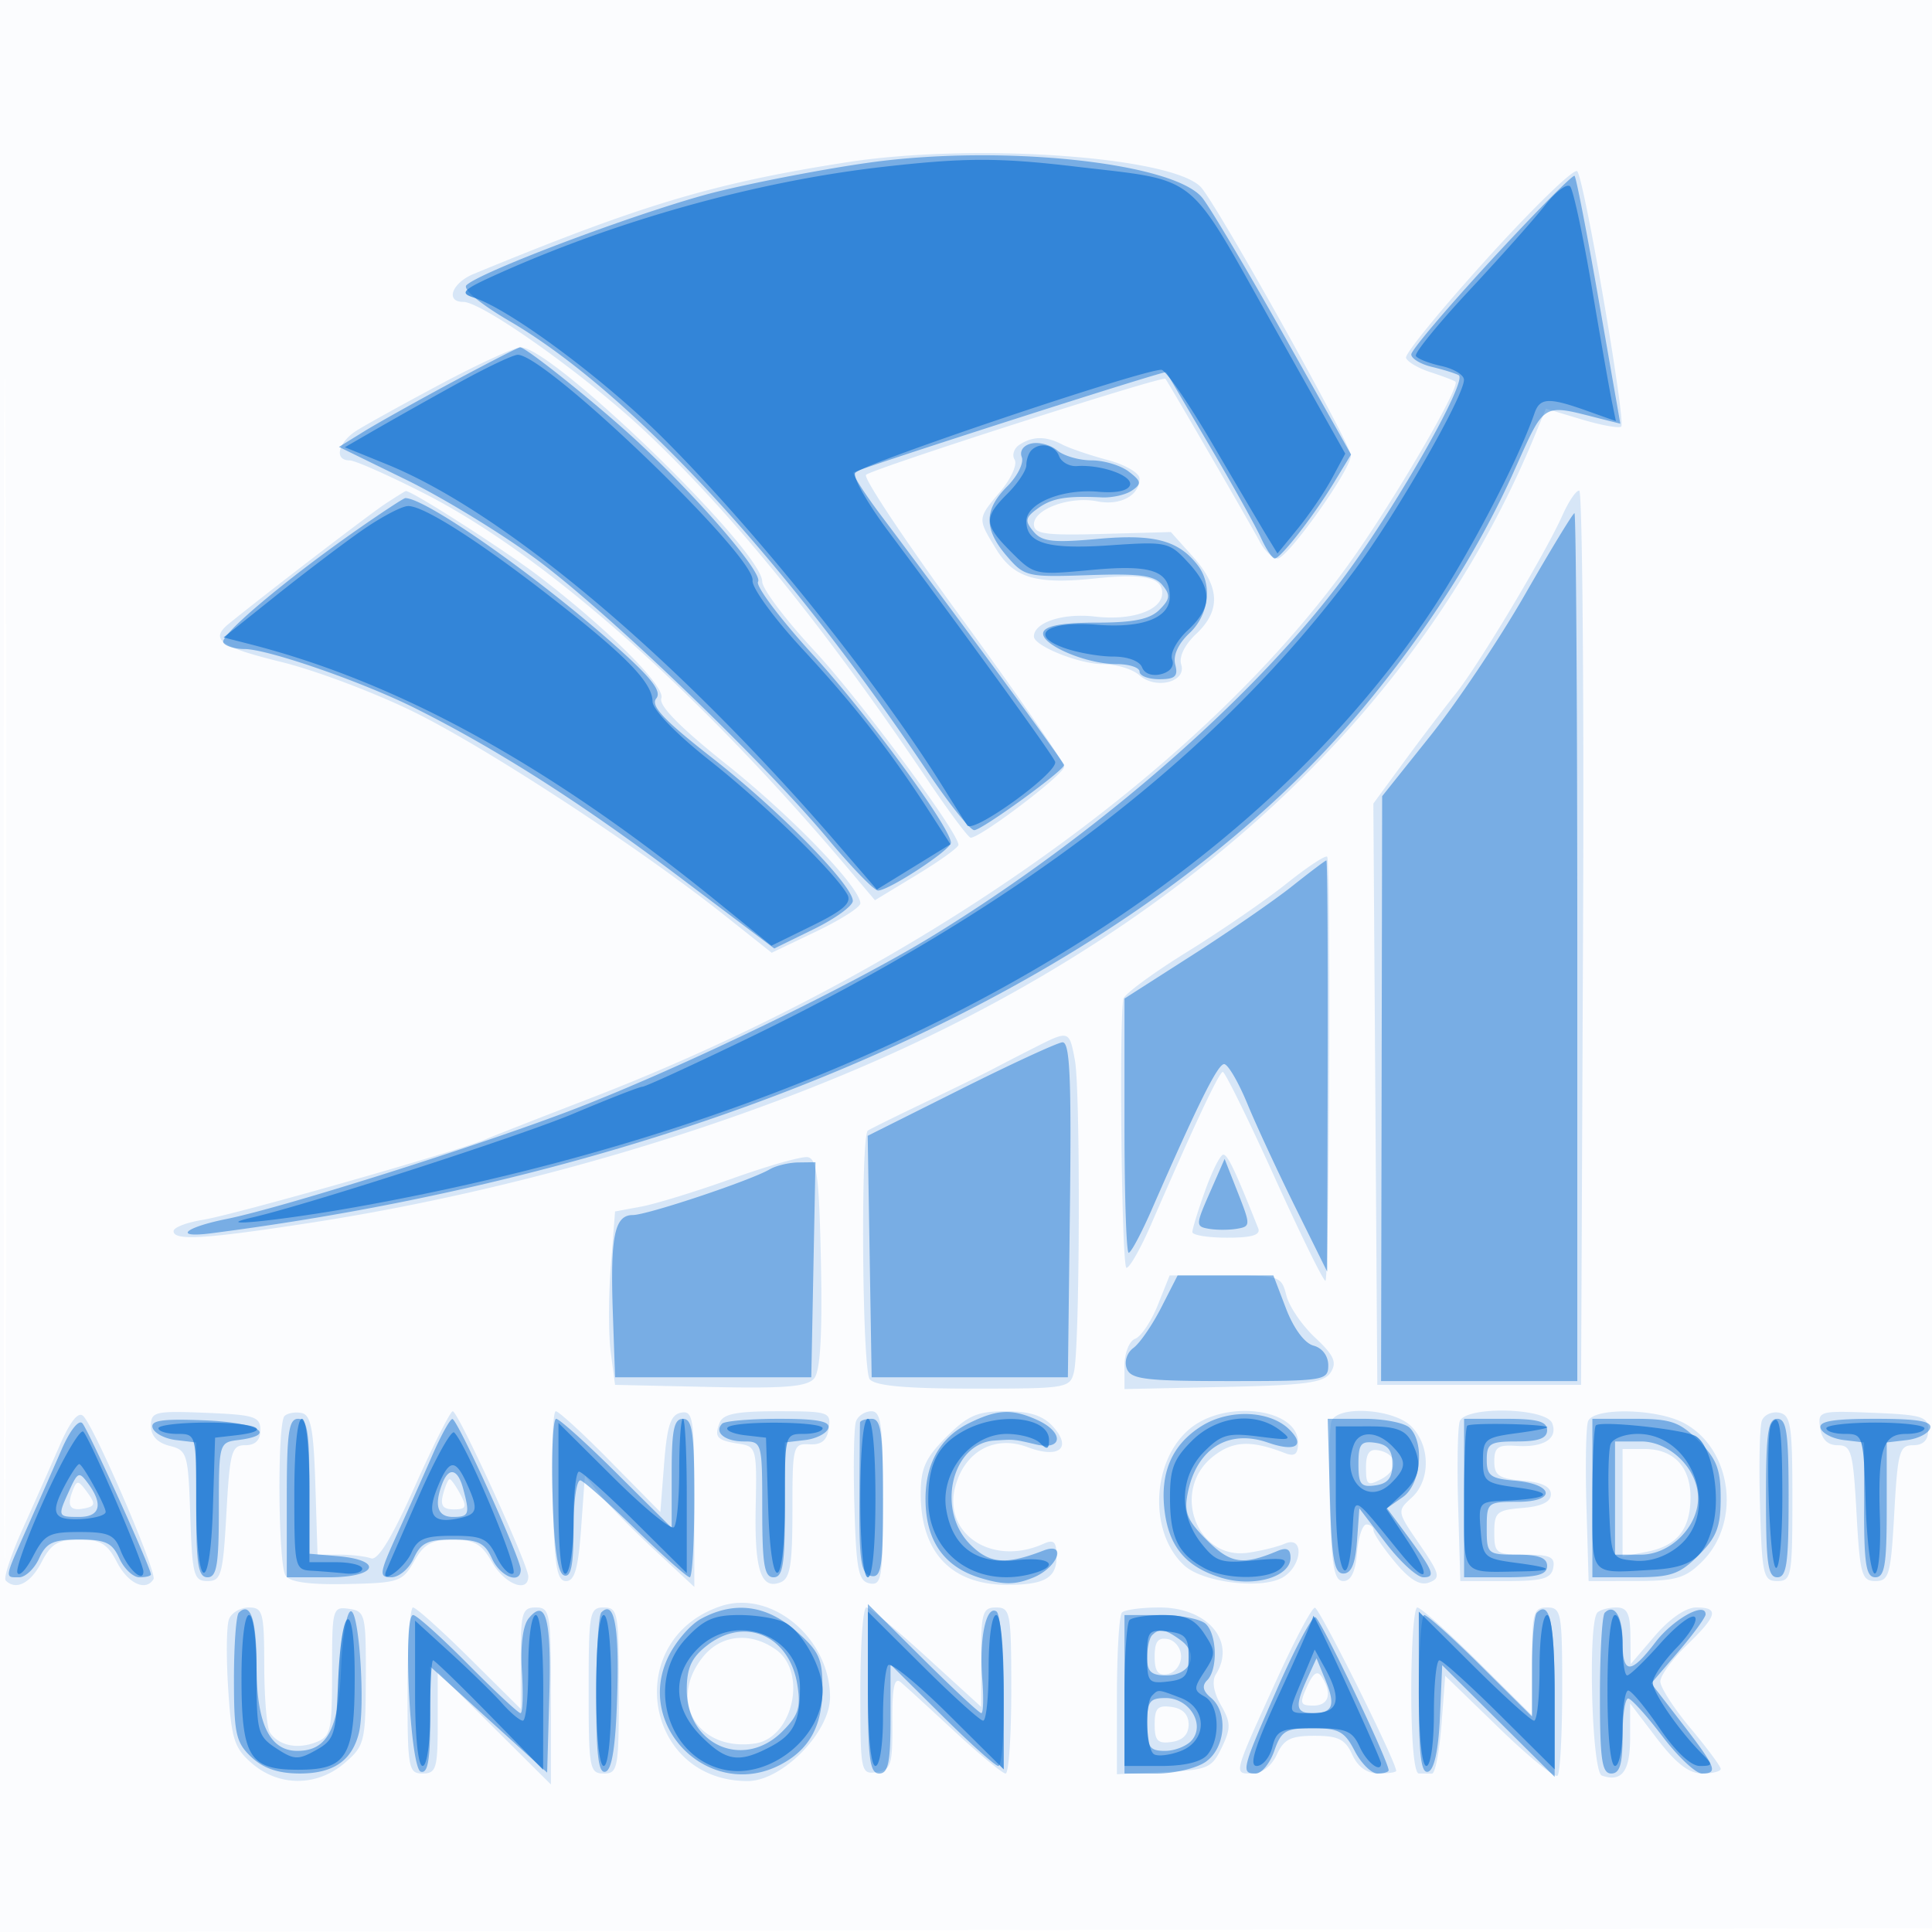
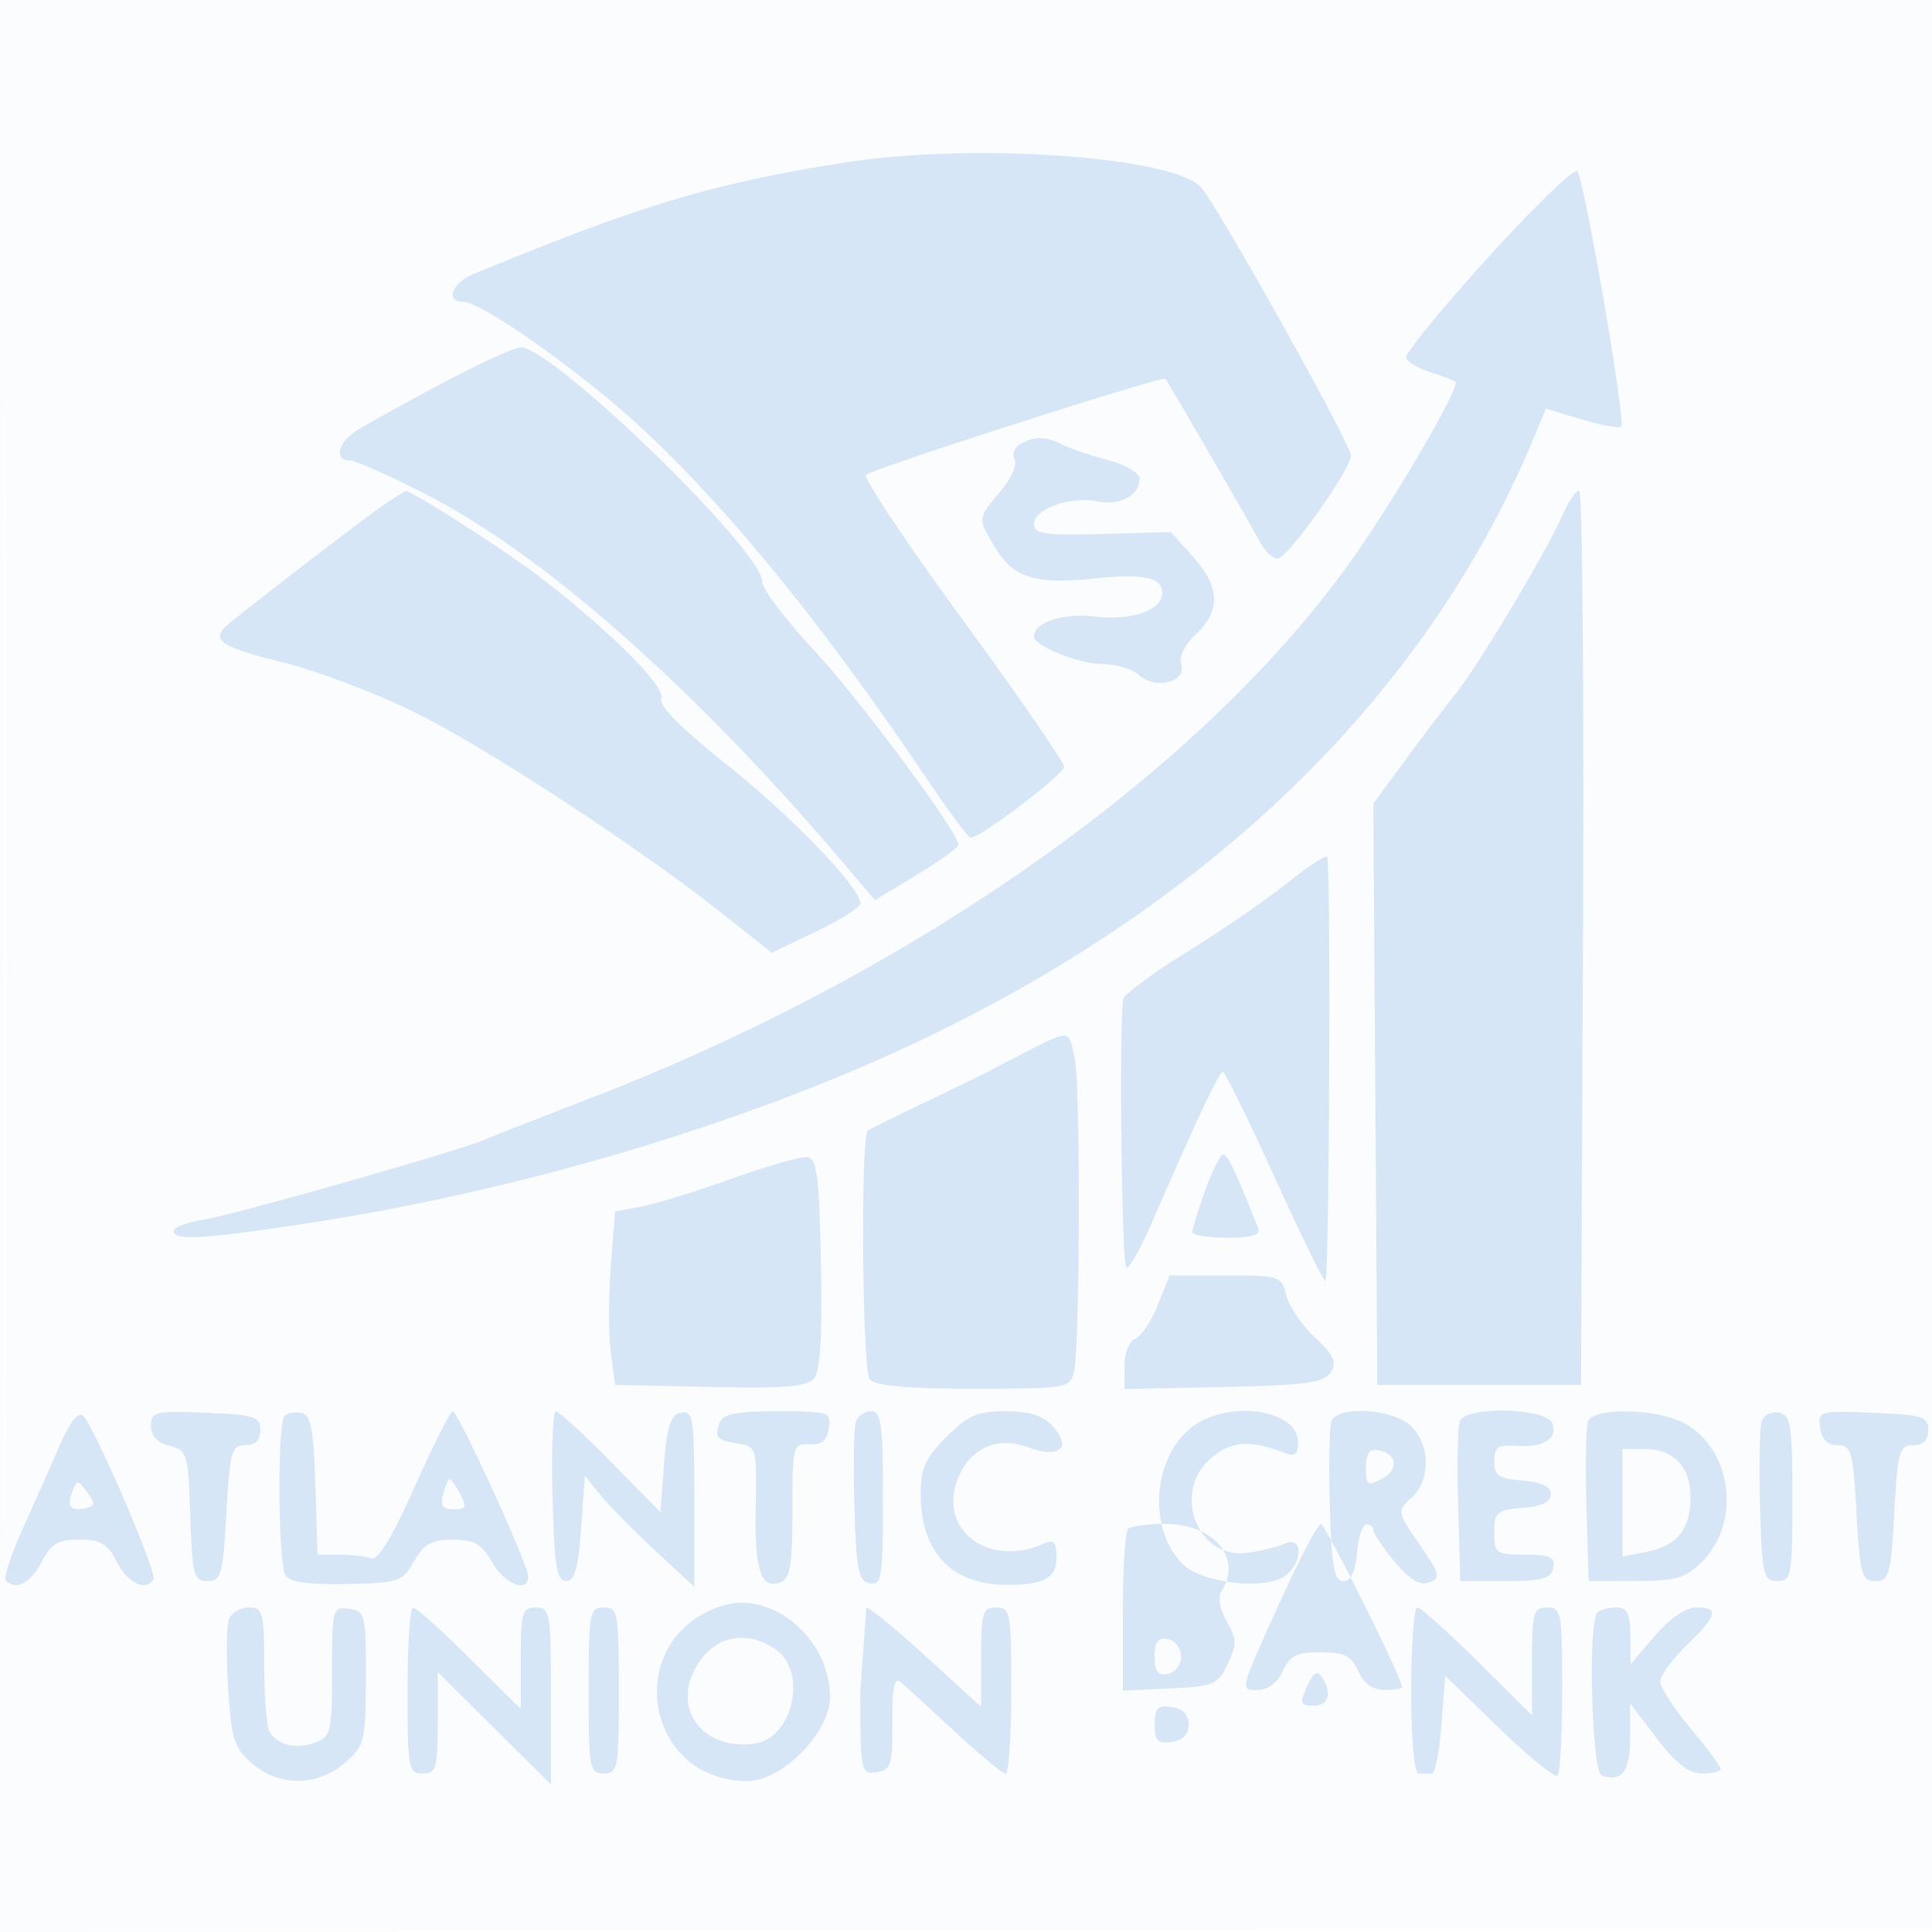
<svg xmlns="http://www.w3.org/2000/svg" width="256" height="256">
  <path fill="#1976D2" fill-opacity=".016" fill-rule="evenodd" d="M0 128.004v128.004l128.25-.254 128.25-.254.254-127.75L257.008 0H0zm.485.496c0 70.4.119 99.053.265 63.672s.146-92.98 0-128S.485 58.1.485 128.5" />
-   <path fill="#1976D2" fill-opacity=".159" fill-rule="evenodd" d="M112 21.533c-17.596 2.774-27.001 5.594-49.25 14.771C59.902 37.479 58.961 40 61.372 40c2.538 0 16.063 9.611 24.027 17.074 11.5 10.777 23.907 26.078 37.443 46.176 2.87 4.262 5.471 7.75 5.78 7.75 1.324 0 12.378-8.392 12.378-9.397 0-.61-6.073-9.411-13.496-19.56-7.422-10.148-13.16-18.755-12.75-19.126.915-.827 39.369-13.166 39.67-12.729.737 1.07 11.537 19.719 12.487 21.562.638 1.237 1.71 2.25 2.382 2.25C170.617 74 179 62.216 179 60.354c0-1.511-17.816-33.379-19.883-35.565-3.86-4.084-30.279-5.909-47.117-3.256m85.132 12.635c-6.13 6.76-11.002 12.722-10.826 13.249.175.527 1.641 1.385 3.257 1.907 1.615.523 3.096 1.085 3.291 1.251.726.616-8.397 16.21-14.158 24.2-19.982 27.716-57.679 54.253-100.533 70.771-6.415 2.473-12.684 4.931-13.932 5.462-3.698 1.575-33.166 9.958-37.363 10.629-2.127.34-3.868 1.011-3.868 1.491 0 1.31 4.183 1.054 18.226-1.114 27.88-4.303 57.323-13.082 80.274-23.935 39.59-18.721 67.828-46.42 81.817-80.256l1.52-3.676 4.746 1.428c2.611.786 4.967 1.208 5.237.939.64-.641-4.895-32.766-5.828-33.825-.393-.447-5.73 4.719-11.86 11.479M58.5 50.835c-4.95 2.638-10.013 5.438-11.25 6.221C44.79 58.614 44.223 61 46.313 61c.722 0 5.2 1.984 9.952 4.408 15.847 8.086 35.986 25.897 55.952 49.484l3.718 4.392 5.532-3.353c3.043-1.845 5.533-3.637 5.533-3.983 0-1.654-13.082-19.272-19.158-25.799-3.763-4.044-6.842-8.129-6.842-9.08 0-4.13-27.769-31.067-32-31.04-.825.005-5.55 2.168-10.5 4.806m76.622 8.069c-.758.48-1.063 1.382-.678 2.005.384.622-.458 2.507-1.872 4.188-3.08 3.66-3.073 3.569-.599 7.626 2.357 3.866 5.282 4.744 13.09 3.928 6.462-.675 8.937-.143 8.937 1.921 0 2.291-4.025 3.704-8.909 3.127-4.204-.497-8.091.77-8.091 2.636 0 1.251 6.006 3.665 9.122 3.665 1.771 0 3.948.658 4.836 1.462 2.162 1.957 6.296.914 5.561-1.403-.326-1.025.453-2.623 1.972-4.05 3.298-3.099 3.17-6.24-.418-10.243l-2.927-3.266-9.073.252c-7.58.211-9.073.002-9.073-1.274 0-2.031 4.781-3.767 8.393-3.047 3.049.607 5.607-.767 5.607-3.013 0-.736-1.912-1.848-4.25-2.471-2.338-.624-5.031-1.542-5.986-2.041-2.163-1.128-3.863-1.129-5.642-.002m-84.156 7.919c-2.097 1.388-15.53 11.685-20.595 15.787-2.622 2.124-1.321 3.077 7.007 5.133 4.608 1.138 12.595 4.169 17.75 6.736 9.735 4.849 29.704 17.935 40.749 26.704l6.377 5.063 5.873-2.807c3.23-1.544 5.873-3.224 5.873-3.734 0-2.099-9.053-11.506-17.695-18.386-6.158-4.903-9.046-7.832-8.674-8.8.586-1.527-7.018-9.113-16.131-16.091-4.586-3.512-17.102-11.527-17.732-11.355-.147.04-1.408.828-2.802 1.75m156.108 1.372C204.85 73.219 195.923 88.14 192.832 92c-1.541 1.925-4.614 5.97-6.829 8.988l-4.026 5.489.261 38.511.262 38.512h27l.258-59.25c.142-32.588-.086-59.25-.506-59.25s-1.4 1.438-2.178 3.195m-36.605 48.886c-2.733 2.186-8.682 6.274-13.219 9.082s-8.323 5.609-8.413 6.222c-.573 3.917-.194 35.605.426 35.609.419.003 1.886-2.582 3.259-5.744 5.775-13.302 9.01-20.184 9.503-20.216.289-.019 3.387 6.281 6.884 13.999s6.522 13.869 6.722 13.669c.513-.513.732-55.673.223-56.181-.229-.229-2.652 1.373-5.385 3.56M137 138.852a388 388 0 0 0-5.5 2.837c-1.1.585-5.15 2.57-9 4.412-3.85 1.841-7.225 3.509-7.5 3.706-.986.708-.759 31.696.242 32.943.708.882 4.758 1.25 13.772 1.25 12.419 0 12.784-.062 13.298-2.25.778-3.31.872-37.25.115-41.289-.745-3.972-.755-3.975-5.427-1.609m-40 17.322c-4.675 1.676-10.075 3.341-12 3.7l-3.5.653-.565 7.252c-.311 3.988-.311 9.157 0 11.486l.565 4.235 12.604.279c9.909.219 12.855-.024 13.779-1.138.807-.973 1.088-5.75.896-15.266-.23-11.413-.543-13.885-1.779-14.049-.825-.109-5.325 1.172-10 2.848m62.693 1.576c-.937 2.613-1.701 5.088-1.698 5.5s2.078.75 4.612.75c3.284 0 4.464-.359 4.11-1.25-3.059-7.689-4.037-9.75-4.628-9.75-.382 0-1.46 2.137-2.396 4.75m-6.279 15.173c-.863 2.157-2.209 4.168-2.992 4.468-.801.308-1.422 1.883-1.422 3.607v3.06l13.143-.279c10.986-.233 13.315-.553 14.193-1.947.837-1.33.414-2.263-2.085-4.598-1.725-1.611-3.436-4.123-3.802-5.582-.645-2.571-.893-2.652-8.066-2.652h-7.399zM7.892 191.572a1443 1443 0 0 1-4.927 11.106c-1.526 3.399-2.518 6.436-2.203 6.75 1.354 1.355 3.297.359 4.738-2.428 1.269-2.453 2.18-3 5-3s3.731.547 5 3c1.46 2.824 3.822 3.923 4.837 2.25.513-.846-7.759-20.072-9.298-21.611-.659-.659-1.719.665-3.147 3.933M20 188.937c0 1.318.86 2.241 2.463 2.643 2.349.59 2.475 1.016 2.75 9.269.262 7.889.463 8.651 2.287 8.651 1.815 0 2.046-.833 2.5-9.004s.685-9.003 2.5-9q2.001.005 2-1.996c0-1.789-.765-2.031-7.25-2.294-6.71-.272-7.25-.143-7.25 1.731m17.701-1.305c-.974.974-.854 19.579.136 21.139.548.863 3.151 1.223 8.106 1.121 6.919-.142 7.383-.299 8.928-3.015 1.306-2.297 2.323-2.864 5.129-2.864 2.841 0 3.821.563 5.203 2.993 1.652 2.903 4.797 4.136 4.797 1.881C70 207.337 60.701 187 59.992 187c-.318 0-2.584 4.495-5.035 9.989-3.008 6.741-4.89 9.83-5.789 9.5-.732-.269-2.628-.489-4.212-.489h-2.881l-.287-9.239c-.231-7.394-.597-9.297-1.837-9.534-.852-.163-1.864.019-2.25.405m35.516 10.618c.232 9.208.555 11.25 1.783 11.25 1.143 0 1.619-1.665 2-6.987l.5-6.987 2 2.501c1.1 1.376 4.362 4.694 7.25 7.374l5.25 4.873v-11.71c0-10.613-.164-11.679-1.75-11.378-1.385.263-1.854 1.673-2.25 6.754l-.5 6.422-6.574-6.681c-3.615-3.675-6.893-6.681-7.282-6.681s-.582 5.063-.427 11.25m22.128-9.707c-.732 1.909-.346 2.317 2.618 2.769 2.245.343 2.335.683 2.172 8.273-.181 8.426.679 11.084 3.264 10.092 1.302-.5 1.601-2.276 1.601-9.515 0-8.6.076-8.897 2.25-8.782 1.618.086 2.34-.512 2.57-2.13.305-2.152.01-2.25-6.782-2.25-5.477 0-7.236.353-7.693 1.543m18.085-.222c-.279.727-.377 5.784-.218 11.239.247 8.514.535 9.964 2.038 10.252 1.585.303 1.75-.756 1.75-11.239 0-9.726-.244-11.573-1.531-11.573-.843 0-1.76.595-2.039 1.321m11.97 2.079c-2.774 2.774-3.4 4.164-3.4 7.55 0 7.767 4.075 12.05 11.465 12.05 4.936 0 6.535-.909 6.535-3.714 0-2.013-.341-2.347-1.75-1.716-6.815 3.055-13.456-1.372-11.627-7.75 1.319-4.6 5.25-6.684 9.547-5.062 4.16 1.57 5.936.121 3.351-2.734-1.315-1.454-3.084-2.024-6.276-2.024-3.722 0-4.998.553-7.845 3.4m32.335-1.145c-5.168 4.196-5.582 13.859-.78 18.204 2.439 2.207 10.022 3.159 12.899 1.619 2.682-1.435 3.053-5.686.396-4.533-.963.418-3.168.96-4.902 1.205-6.857.97-10.225-8.342-4.614-12.756 2.655-2.088 5.008-2.201 9.516-.457 1.321.511 1.75.17 1.75-1.395 0-4.491-9.508-5.749-14.265-1.887m18.695-.934c-.279.727-.377 5.789-.218 11.25.233 8.031.575 9.929 1.788 9.929 1.011 0 1.601-1.221 1.81-3.75.171-2.062.734-3.75 1.25-3.75.517 0 .94.354.94.788 0 .433 1.272 2.311 2.827 4.173 1.994 2.389 3.335 3.191 4.555 2.723 1.542-.592 1.403-1.136-1.291-5.051-2.986-4.341-2.997-4.408-1.055-6.166 2.533-2.292 2.515-6.916-.036-9.467-2.34-2.34-9.75-2.816-10.57-.679m17 0c-.279.727-.377 5.789-.218 11.25l.288 9.929h5.986c4.906 0 6.047-.316 6.324-1.75.276-1.435-.396-1.75-3.737-1.75-3.84 0-4.073-.168-4.073-2.94 0-2.675.337-2.967 3.75-3.25 2.529-.209 3.75-.799 3.75-1.81s-1.221-1.601-3.75-1.81c-3.129-.259-3.75-.683-3.75-2.558 0-1.853.503-2.212 2.867-2.048 3.664.254 5.593-.943 4.81-2.983-.797-2.077-11.464-2.32-12.247-.28m17 0c-.279.727-.377 5.789-.218 11.25l.288 9.929 6.237-.009c5.368-.008 6.596-.37 8.824-2.598 5.248-5.247 3.899-15.052-2.528-18.376-3.673-1.9-11.9-2.027-12.603-.196m23.029-.074c-.295.768-.406 5.863-.247 11.324.266 9.166.442 9.929 2.288 9.929 1.879 0 2-.667 2-10.986 0-9.676-.209-11.027-1.753-11.324-.964-.186-1.994.29-2.288 1.057m7.716.958c.215 1.52 1 2.295 2.325 2.295 1.815 0 2.046.833 2.5 9s.685 9 2.5 9 2.046-.833 2.5-9 .685-9 2.5-9q2 0 2-2c0-1.791-.765-2.031-7.325-2.295-7.139-.288-7.318-.237-7 2M181 194.462c0 2.324.225 2.488 2.061 1.505 2.328-1.246 2.114-3.304-.394-3.79-1.213-.236-1.667.387-1.667 2.285m34 4.663v7.125l3.25-.638c3.996-.786 5.75-2.991 5.75-7.232 0-4.022-2.244-6.38-6.071-6.38H215zM9.595 197.614c-.776 2.02-.257 2.676 1.76 2.224 1.271-.284 1.302-.621.196-2.117-1.211-1.64-1.365-1.649-1.956-.107M58.71 198c-.39 1.493-.03 2 1.419 2 1.631 0 1.771-.319.871-2-.589-1.1-1.227-2-1.419-2s-.583.9-.871 2m36.79 14.83C82.384 217.224 85.275 236 99.068 236c4.579 0 10.938-6.484 10.917-11.132-.034-7.833-7.792-14.28-14.485-12.038m-65.159 1.725c-.329.855-.377 4.987-.107 9.182.432 6.732.805 7.9 3.183 9.946 3.585 3.083 8.615 3.054 12.248-.072 2.642-2.272 2.778-2.818 2.806-11.25.028-8.438-.078-8.876-2.221-9.181-2.184-.31-2.25-.066-2.25 8.283 0 8.006-.156 8.659-2.25 9.438-2.436.905-4.817.377-5.985-1.328-.404-.59-.741-4.561-.75-8.823-.014-7.118-.181-7.75-2.046-7.75-1.118 0-2.3.7-2.628 1.555M54 224c0 10.333.121 11 2 11 1.802 0 2-.667 2-6.725v-6.725l7.5 7.45 7.5 7.45v-11.725C73 213.667 72.886 213 71 213c-1.802 0-2 .667-2 6.723v6.723l-6.775-6.723c-3.726-3.698-7.101-6.723-7.5-6.723S54 217.95 54 224m24 0c0 10.333.121 11 2 11s2-.667 2-11-.121-11-2-11-2 .667-2 11m36 .07c0 10.743.063 11.06 2.14 10.75 1.931-.289 2.136-.934 2.101-6.609-.029-4.639.262-6.033 1.11-5.314.632.536 3.849 3.479 7.149 6.539s6.338 5.563 6.75 5.564c.412 0 .75-4.95.75-11 0-10.333-.121-11-2-11-1.797 0-2 .667-2 6.581v6.581l-7.211-6.581c-3.965-3.62-7.565-6.581-8-6.581s-.789 4.981-.789 11.07m34.667-10.403c-.367.366-.667 5.338-.667 11.047v10.381l6.241-.297c5.802-.277 6.34-.505 7.652-3.251 1.23-2.574 1.214-3.296-.125-5.629-.958-1.669-1.209-3.191-.667-4.047 2.748-4.338-1.051-8.871-7.434-8.871-2.384 0-4.634.3-5 .667m20.632 8.614c-5.966 13.093-5.867 12.719-3.385 12.719 1.3 0 2.572-.973 3.268-2.5.929-2.038 1.852-2.5 5-2.5s4.071.462 5 2.5c.742 1.63 1.953 2.5 3.479 2.5 1.286 0 2.339-.159 2.339-.353 0-1.21-10.182-21.641-10.772-21.616-.401.017-2.618 4.18-4.929 9.25M187 224c0 6.667.394 11 1 11 .55 0 1.338.007 1.75.015s.975-2.904 1.25-6.472l.5-6.488 7.135 6.921c3.924 3.807 7.411 6.645 7.75 6.306.338-.338.615-5.49.615-11.449 0-10.166-.123-10.833-2-10.833-1.813 0-2 .667-2 7.144v7.144l-7.201-7.144c-3.96-3.929-7.56-7.144-8-7.144-.439 0-.799 4.95-.799 11m24.667-10.333c-1.291 1.29-.755 21.136.583 21.602 2.649.924 3.75-.549 3.75-5.02v-4.537l3.546 4.644c2.52 3.301 4.256 4.644 6 4.644 1.35 0 2.454-.275 2.454-.611s-1.8-2.761-4-5.389-4-5.414-4-6.193 1.575-2.941 3.5-4.807c4.082-3.956 4.343-5 1.25-5-1.362 0-3.517 1.479-5.462 3.75l-3.213 3.75-.037-3.75c-.03-2.956-.426-3.75-1.871-3.75-1.009 0-2.134.3-2.5.667m-118.594 5.968c-4.593 5.839-.581 12.438 6.927 11.393 5.079-.706 7.035-9.489 2.777-12.471-3.409-2.389-7.319-1.954-9.704 1.078M153 219.5c0 1.982.439 2.562 1.75 2.31.963-.186 1.75-1.225 1.75-2.31s-.787-2.124-1.75-2.31c-1.311-.252-1.75.328-1.75 2.31m20.195 3.972c-1.021 2.24-.927 2.528.826 2.528 2.058 0 2.533-1.579 1.137-3.778-.588-.928-1.127-.585-1.963 1.25M153 228.5c0 2.165.404 2.582 2.25 2.32 1.477-.21 2.25-1.007 2.25-2.32s-.773-2.11-2.25-2.32c-1.846-.262-2.25.155-2.25 2.32" />
-   <path fill="#1976D2" fill-opacity=".498" fill-rule="evenodd" d="M115.021 21.568c-5.764.815-14.764 2.539-20 3.832-9.142 2.256-31.376 10.555-33.219 12.398-.517.517 1.866 2.499 5.711 4.747 15.863 9.277 36.337 31.353 55.411 59.747 2.848 4.239 5.625 7.708 6.17 7.708 1.001 0 11.906-7.906 11.906-8.631 0-.352-14.177-19.679-24.312-33.144-2.184-2.902-3.794-5.433-3.579-5.625.512-.458 41.308-13.546 41.433-13.294.053.107 2.615 4.469 5.692 9.694s6.156 10.737 6.841 12.25 1.511 2.75 1.836 2.75c.78 0 5.133-5.585 7.901-10.138l2.212-3.637-8.933-15.863c-4.913-8.724-9.756-16.884-10.762-18.133-3.813-4.736-26.726-7.146-44.308-4.661m82.603 12.867C191.781 40.77 187 46.405 187 46.958s1.238 1.3 2.75 1.661c1.512.362 3.104.857 3.537 1.101 1.208.681-7.891 16.763-14.907 26.346-11.687 15.966-32.966 34.573-54.88 47.991-10.772 6.595-32.963 17.325-47.257 22.849-12.274 4.744-38.752 13.115-46.243 14.62-5.61 1.128-7.116 2.55-2 1.89 67.027-8.644 122.936-34.1 152.463-69.416 8.473-10.135 15.333-20.862 20.077-31.395 4.298-9.543 3.592-9.116 11.693-7.083l2.467.62-2.835-16.223c-1.559-8.922-3.01-16.398-3.225-16.613s-5.172 4.793-11.016 11.129M60 50.593c-4.675 2.508-9.982 5.474-11.794 6.592l-3.293 2.032 8.906 4.354c4.899 2.395 12.681 7.148 17.294 10.562 9.409 6.964 30.055 26.78 38.639 37.085 3.107 3.73 6.074 6.782 6.594 6.782 1.436 0 9.65-5.384 9.652-6.326.004-1.956-10.934-16.871-18.239-24.871-4.369-4.783-7.659-9.156-7.312-9.717.687-1.111-7.577-10.748-15.783-18.405-5.126-4.783-14.971-12.696-15.755-12.664-.225.009-4.234 2.068-8.909 4.576m76.677 8.171c-1.076.242-1.603.986-1.286 1.813.296.772-.571 2.512-1.926 3.867-3.106 3.106-3.12 5.684-.049 9.25 2.337 2.715 2.688 2.797 10.843 2.515 6.738-.233 8.693.028 9.748 1.3 1.109 1.335 1.047 1.865-.38 3.291-1.259 1.258-3.426 1.7-8.331 1.7-4.453 0-6.767.415-7.05 1.264-.524 1.569 5.599 4.236 9.722 4.236 1.668 0 3.032.45 3.032 1s1.177 1 2.617 1c2.093 0 2.515-.386 2.111-1.931-.318-1.216.379-2.76 1.884-4.174 2.585-2.428 3.076-6.416 1.106-8.982-2.55-3.321-5.796-4.182-13.236-3.508-5.975.542-7.419.375-8.548-.985-1.165-1.403-1.087-1.835.545-3.028 1.895-1.386 3.763-1.711 8.521-1.485 1.375.065 3.175-.345 4-.913 1.301-.895 1.242-1.229-.441-2.513-1.068-.815-3.282-1.481-4.921-1.481s-3.691-.596-4.559-1.324-2.4-1.138-3.402-.912M47.416 70.125c-9.58 6.68-18.391 14.106-17.824 15.023.289.469 1.546.852 2.792.852 3.095 0 15.595 4.334 22.608 7.838 10.802 5.398 21.955 12.51 34.786 22.181l12.818 9.662 5.202-2.547c2.861-1.401 5.202-3.093 5.202-3.76 0-2.085-9.802-12.053-18.632-18.949-6.386-4.986-8.205-6.917-7.414-7.87.786-.946-.641-2.759-5.703-7.243C70.97 76.204 56.416 66 53.706 66c-.206 0-3.037 1.856-6.29 4.125m154.668 8.625c-3.39 5.912-9.039 14.35-12.553 18.75l-6.388 8-.072 38.75L183 183h26v-57.5c0-31.625-.169-57.5-.375-57.5-.207 0-3.15 4.838-6.541 10.75m-30.895 38.697c-2.371 1.885-8.334 6.001-13.25 9.147L149 132.313v16.844c0 9.264.25 16.843.555 16.843s1.686-2.588 3.068-5.75c6.087-13.931 8.734-19.25 9.58-19.25.5 0 1.884 2.363 3.077 5.25 1.192 2.887 4.06 9.075 6.373 13.75l4.204 8.5.071-27.25c.04-14.988-.041-27.246-.178-27.24-.137.005-2.19 1.552-4.561 3.437m-43.952 26.915-12.263 6.138.263 16 .263 16h26l.269-22.25c.212-17.499-.002-22.226-1-22.138-.698.062-6.787 2.874-13.532 6.25M102 154.938C99.457 156.426 85.757 161 83.845 161c-2.423 0-2.994 2.81-2.64 13l.295 8.5h26l.277-14.25.278-14.25-2.278.03c-1.252.017-2.952.426-3.777.908m58.305 3.094c-1.883 4.29-1.888 4.481-.133 4.788 1.006.175 2.679.175 3.718 0 1.832-.31 1.837-.458.133-4.788l-1.757-4.468zm-6.431 15.215c-1.191 2.335-2.849 4.745-3.683 5.355-.87.636-1.247 1.81-.885 2.753.541 1.41 2.492 1.645 13.663 1.645 12.559 0 13.031-.076 13.031-2.094 0-1.237-.8-2.303-1.958-2.605-1.17-.306-2.632-2.279-3.635-4.907L168.728 169h-12.687zm-25.486 15.334c-3.906 1.927-5.877 5.533-5.747 10.512.138 5.252 2.575 8.592 7.303 10.008 3.102.93 4.609.913 7.004-.08 3.23-1.337 4.494-4.793 1.302-3.558-4.978 1.926-7.131 1.747-9.684-.806-4.531-4.531-2.483-13.392 3.184-13.775 2.627-.178 2.551-.185 5.5.509 3.608.849 3.762-1.609.203-3.23-3.35-1.527-5.302-1.436-9.065.42m30.837.372c-3.95 2.47-5.567 6.229-4.895 11.375.618 4.723 2.905 7.364 7.583 8.758 4.264 1.269 9.087-.147 9.087-2.668 0-1.168-.498-1.423-1.75-.896-4.589 1.928-6.205 1.677-9.334-1.452-2.632-2.632-3.048-3.662-2.527-6.265 1.171-5.856 5.368-8.483 10.625-6.65 3.62 1.262 5.003.433 2.857-1.712-2.563-2.563-7.968-2.791-11.646-.49M8.156 192.085a1350 1350 0 0 1-4.536 10.289C.539 209.283.586 209 2.521 209c.837 0 2.034-1.125 2.661-2.5.95-2.086 1.831-2.5 5.318-2.5s4.368.414 5.318 2.5c.627 1.375 1.824 2.5 2.661 2.5.836 0 1.521-.168 1.521-.374 0-.866-8.313-19.205-9.085-20.041-.483-.523-1.664.975-2.759 3.5m12.073-2.881c.234.713 1.628 1.438 3.098 1.612l2.673.317v8.933c0 7.275.279 8.934 1.5 8.934s1.5-1.659 1.5-8.934c0-8.808.035-8.938 2.531-9.25 5.444-.68 2.681-2.328-4.38-2.612-5.667-.228-7.251.001-6.922 1M38 198.5V209h5.583c6.427 0 7.313-2.284 1.09-2.81L41 205.879v-8.939c0-7.28-.279-8.94-1.5-8.94-1.238 0-1.5 1.833-1.5 10.5m19.323-5.75a964 964 0 0 1-4.686 10.5c-2.399 5.282-2.463 5.75-.785 5.75 1.005 0 2.34-1.125 2.966-2.5.942-2.067 1.84-2.5 5.182-2.5s4.24.433 5.182 2.5c1.117 2.451 3.818 3.495 3.818 1.475 0-1.447-8.382-19.923-9.052-19.951-.303-.013-1.485 2.113-2.625 4.726m15.892 5.419c.197 7.034.67 10.296 1.535 10.583.916.304 1.25-1.364 1.25-6.252 0-3.713.415-6.519.936-6.333.515.183 3.844 3.146 7.397 6.583 3.552 3.438 6.731 6.25 7.063 6.25s.604-4.725.604-10.5c0-8.667-.262-10.5-1.5-10.5-1.195 0-1.5 1.469-1.5 7.225v7.225l-7.274-7.225c-4-3.974-7.616-7.225-8.034-7.225s-.634 4.576-.477 10.169m22.479-9.53c-1.134 1.134.356 2.361 2.865 2.361 2.407 0 2.441.125 2.441 9 0 7.333.278 9 1.5 9s1.5-1.659 1.5-8.934v-8.933l2.673-.317c1.47-.174 2.857-.878 3.083-1.566.302-.919-1.42-1.25-6.506-1.25-3.804 0-7.204.288-7.556.639m18.264-.139c-.023.275-.062 4.887-.086 10.25-.038 8.124.219 9.804 1.541 10.073 1.37.279 1.587-1.125 1.587-10.25 0-8.732-.261-10.573-1.5-10.573-.825 0-1.519.225-1.542.5m62.257 9.75c.231 8.318.568 10.25 1.785 10.25 1.054 0 1.592-1.284 1.811-4.314l.31-4.315 3.485 4.565c1.917 2.51 4.167 4.564 4.999 4.564 1.685 0 1.364-.792-2.363-5.828l-2.463-3.329 2.11-1.478c2.371-1.66 2.917-7.159.911-9.165-.66-.66-3.376-1.2-6.035-1.2h-4.835zm17.785.25V209h5.5c4.222 0 5.5-.348 5.5-1.5 0-1.083-1.111-1.5-4-1.5-3.905 0-4-.083-4-3.5 0-3.429.083-3.5 4.083-3.5 5.211 0 4.865-2.365-.41-2.81-3.142-.266-3.673-.663-3.673-2.75 0-2.18.426-2.44 4-2.44 2.889 0 4-.417 4-1.5 0-1.152-1.278-1.5-5.5-1.5H194zm17 0V209h5.577c4.831 0 5.968-.391 8.5-2.923 2.393-2.393 2.923-3.767 2.923-7.577s-.53-5.184-2.923-7.577c-2.532-2.532-3.669-2.923-8.5-2.923H211zm23 0c0 8.667.262 10.5 1.5 10.5s1.5-1.833 1.5-10.5-.262-10.5-1.5-10.5-1.5 1.833-1.5 10.5m7.244-9.25c.226.688 1.613 1.392 3.083 1.566l2.673.317v8.933c0 7.275.279 8.934 1.5 8.934s1.5-1.659 1.5-8.934v-8.933l2.673-.317c1.47-.174 2.857-.878 3.083-1.566.305-.927-1.57-1.25-7.256-1.25s-7.561.323-7.256 1.25M180 194c0 2.683.327 3.093 2.25 2.82 1.648-.235 2.25-.989 2.25-2.82s-.602-2.585-2.25-2.82c-1.923-.273-2.25.137-2.25 2.82m34 4.5v7.5h3.427c3.876 0 7.573-3.662 7.573-7.5s-3.697-7.5-7.573-7.5H214zM9.2 197.46c-1.596 3.503-1.582 3.54 1.3 3.54 2.757 0 3.207-1.651 1.2-4.396-1.21-1.654-1.383-1.595-2.5.856m49.407-.878C57.497 199.474 57.978 201 60 201c2.162 0 2.285-.335 1.37-3.75-.704-2.626-1.901-2.915-2.763-.668m-26.968 17.112c-.351.352-.639 4.311-.639 8.798 0 7.236.262 8.405 2.314 10.334 1.602 1.505 3.581 2.174 6.429 2.174 4.41 0 6.892-1.698 7.806-5.341.877-3.493.055-16.159-1.049-16.159-.551 0-1.134 3.357-1.298 7.475-.326 8.162-1.832 11.025-5.8 11.025-3.665 0-5.402-3.59-5.402-11.163 0-6.236-.812-8.692-2.361-7.143m38.424.73c-.778.938-1.122 3.602-.908 7.044.19 3.044.107 5.534-.184 5.533S65.543 224.075 62 220.5s-6.808-6.5-7.256-6.5c-1.396 0-.413 20.282 1.006 20.752.922.306 1.25-1.466 1.25-6.76v-7.174l7.75 7.031 7.75 7.03.287-10.102c.291-10.265-.452-13.09-2.724-10.353m9.62-.774c-.375.376-.683 5.371-.683 11.1 0 7.888.303 10.316 1.25 10.002.86-.285 1.34-3.483 1.538-10.245.267-9.087-.406-12.556-2.105-10.857m13.198.853c-1.44.783-3.404 3.079-4.365 5.104-4.42 9.314 5.601 18.98 14.8 14.276 3.865-1.977 5.638-5.117 5.662-10.029.019-4.08-.409-5.025-3.513-7.75-3.932-3.453-8.181-3.993-12.584-1.601M115 223.775c0 9.311.256 11.225 1.5 11.225 1.195 0 1.5-1.469 1.5-7.223v-7.223l6.775 6.723c3.726 3.698 7.101 6.723 7.5 6.723 1.103 0 .866-19.795-.246-20.482-1.367-.845-2.299 3.613-1.874 8.959.198 2.487.142 4.523-.124 4.523s-3.757-3.251-7.757-7.225L115 212.55zm88.639-10.081c-.351.352-.639 3.59-.639 7.196v6.556l-6.775-6.723c-3.726-3.698-7.101-6.723-7.5-6.723s-.725 4.762-.725 10.583c0 8.021.303 10.484 1.25 10.171.796-.263 1.359-2.898 1.55-7.259l.299-6.846 7.451 7.4 7.45 7.401v-10.666c0-9.754-.649-12.802-2.361-11.09m9 0c-.351.352-.639 5.289-.639 10.973 0 8.518.263 10.333 1.5 10.333 1.133 0 1.5-1.222 1.5-5 0-2.75.338-4.974.75-4.943s2.444 2.281 4.515 5 4.434 4.943 5.25 4.943c2.201 0 1.888-.792-2.616-6.631l-4.101-5.315 3.601-4.207c1.981-2.314 3.601-4.534 3.601-4.933 0-1.764-4.326.647-6.666 3.715-3.26 4.274-4.334 4.256-4.334-.07 0-3.365-1.085-5.141-2.361-3.865M149 224.5V235h4.277c2.353 0 5.278-.701 6.5-1.557 2.617-1.832 2.996-6.557.681-8.478-1.07-.888-1.224-1.599-.5-2.323 1.415-1.415 1.318-5.966-.158-7.442-.66-.66-3.36-1.2-6-1.2H149zm20.23-.73c-4.722 10.758-4.841 11.23-2.828 11.23.771 0 1.873-1.35 2.448-3 .929-2.663 1.498-3 5.072-3 3.463 0 4.244.42 5.578 3 .853 1.65 2.215 3 3.026 3s1.474-.192 1.474-.427c0-1.22-9.013-20.074-9.697-20.286-.442-.136-2.725 4.131-5.073 9.483m-75.595-5.697c-2.01 1.581-2.635 2.962-2.635 5.825 0 7.35 7.548 10.645 12.664 5.529 2.143-2.143 2.475-3.186 1.981-6.226-1.06-6.531-7.002-9.068-12.01-5.128m59.032-1.406c-.367.366-.667 1.716-.667 3 0 1.83.546 2.333 2.531 2.333 3.252 0 4.431-2.823 1.94-4.645-2.079-1.52-2.836-1.657-3.804-.688m20.556 5.744c-1.682 3.69-1.541 4.589.718 4.589 2.674 0 3.064-1.015 1.685-4.386l-1.181-2.886zM152 228.5c0 3.019.327 3.5 2.378 3.5 1.307 0 2.913-.646 3.569-1.436 1.765-2.127-.385-5.564-3.482-5.564-2.15 0-2.465.447-2.465 3.5" />
-   <path fill="#1976D2" fill-opacity=".726" fill-rule="evenodd" d="M117 22.112c-16.579 1.885-35.086 7.024-50.973 14.155-4.719 2.118-5.174 2.552-3.299 3.147 4.754 1.509 17.214 10.742 25.11 18.609 12.325 12.278 28.604 32.581 37.213 46.411 1.347 2.164 2.751 4.382 3.119 4.93.783 1.164 12.105-7.043 11.638-8.436-.289-.863-11.277-16.042-22.14-30.587-2.658-3.558-4.626-7.003-4.373-7.655C113.696 61.649 151.219 49 153.892 49c.559 0 3.585 4.388 6.726 9.75s6.371 10.84 7.181 12.172l1.472 2.421 2.731-3.345c1.502-1.841 3.523-4.818 4.492-6.616l1.76-3.269-9.877-17.579c-11.214-19.957-9.382-18.509-25.877-20.462-10.112-1.198-14.673-1.191-25.5.04m87.722 5.092c-1.422 1.813-5.945 6.896-10.053 11.296-4.107 4.4-7.283 8.303-7.057 8.673s1.756.969 3.399 1.33 2.981 1.183 2.972 1.826c-.031 2.227-8.822 17.56-14.361 25.049-18.049 24.406-44.613 44.885-80.971 62.424-7.067 3.409-13.155 6.198-13.53 6.198s-4.464 1.595-9.087 3.545c-6.941 2.927-35.108 12.039-42.534 13.76-6.105 1.414 3.413.469 13.575-1.348 65.185-11.656 115.976-39.661 142.185-78.399 5.129-7.581 11.834-20.355 14.071-26.808.717-2.07 1.882-2.121 6.977-.304l3.808 1.358-.545-2.652c-.299-1.459-1.497-8.277-2.662-15.152s-2.451-12.858-2.859-13.296-1.906.687-3.328 2.5M61 50.602a783 783 0 0 0-10.902 6.12l-4.402 2.541 5.566 2.264c15.542 6.324 38.187 25.386 59.582 50.157l5.341 6.184 4.877-3.001 4.877-3.001-2.698-4.183c-5.231-8.11-10.025-14.261-16.847-21.617-3.792-4.088-6.795-8.202-6.675-9.141.413-3.221-27.395-29.952-31.119-29.914-.605.007-4.025 1.623-7.6 3.591m75.667 9.065c-.367.366-.667 1.246-.667 1.954 0 .709-1.125 2.413-2.5 3.788-3.209 3.209-3.147 4.098.537 7.782 3.004 3.003 3.12 3.029 10.54 2.334 8.009-.751 10.423.074 10.423 3.562 0 2.794-3.652 4.19-9.659 3.691-6.608-.548-9.214 1.373-4.224 3.113 1.75.61 4.641 1.109 6.425 1.109 1.882 0 3.473.597 3.79 1.422.326.851 1.347 1.213 2.538.902 1.216-.318 1.778-1.077 1.444-1.949-.304-.792.619-2.51 2.069-3.854 3.299-3.058 3.31-5.482.037-9.012-2.495-2.693-2.831-2.767-10.315-2.254-8.259.566-11.105-.249-11.105-3.183 0-2.391 4.779-4.343 9.574-3.91 2.302.208 3.897-.128 4.153-.875.425-1.242-3.777-2.753-7.031-2.528-.992.069-2.052-.524-2.357-1.317-.578-1.507-2.529-1.919-3.672-.775M47.926 70.305c-2.516 1.757-7.661 5.662-11.433 8.677l-6.859 5.482 3.433.878c19.736 5.051 39.545 15.949 61.793 33.996l7.36 5.971 5.434-2.665c4.094-2.008 5.233-3.023 4.622-4.116-1.644-2.937-10.985-12.032-18.276-17.793-4.427-3.498-7.512-6.687-7.53-7.782-.04-2.48-3.368-5.93-12.97-13.443-9.823-7.686-17.383-12.528-19.446-12.455-.855.03-3.612 1.493-6.128 3.25M20.999 189.25c.001.412 1.126.75 2.501.75 2.48 0 2.5.071 2.5 8.941 0 12.107 1.841 12.81 2.212.845l.288-9.286 2.75-.316c5.176-.596 2.751-1.684-3.753-1.684-3.574 0-6.498.338-6.498.75M39 198c0 9.666.075 10.004 2.25 10.128 1.237.07 3.263.233 4.5.363s2.25-.153 2.25-.628c0-.474-1.575-.863-3.5-.863H41v-9.5c0-5.667-.404-9.5-1-9.5-.6 0-1 4-1 10m51-3.167c0 3.759-.313 7.147-.696 7.53-.384.383-3.984-2.568-8-6.558L74 188.55v10.284c0 6.601.358 10.063 1 9.666.55-.34 1-3.516 1-7.059s.326-6.441.725-6.441 3.774 3.025 7.5 6.723L91 208.446v-10.223C91 192.6 90.775 188 90.5 188s-.5 3.075-.5 6.833m6.388-5.651c-.232.375.823.825 2.345 1l2.767.318.288 9.286c.371 11.965 2.212 11.262 2.212-.845 0-8.87.02-8.941 2.5-8.941 1.375 0 2.5-.338 2.5-.75 0-.937-12.036-1.002-12.612-.068M114 198.5c0 6.333.397 10.5 1 10.5s1-4.167 1-10.5-.397-10.5-1-10.5-1 4.167-1 10.5m13.775-8.941c-3.507 1.903-4.775 4.357-4.775 9.24 0 7.062 6.263 11.607 13.493 9.792 4.112-1.032 2.84-2.383-1.755-1.865-5.338.602-8.56-1.73-9.368-6.781-.78-4.877 3.307-9.945 8.019-9.945 1.766 0 3.751.54 4.411 1.2.933.933 1.2.846 1.2-.393 0-3.049-6.561-3.779-11.225-1.248m30.148 1.364c-2.437 2.437-2.918 3.725-2.891 7.75.034 5.131 1.128 7.287 4.652 9.164 2.965 1.578 8.817 1.469 10.194-.19.926-1.115.271-1.272-3.717-.888-4.359.418-5.055.191-7-2.282-3.017-3.835-2.843-8.886.419-12.147 2.272-2.273 3.135-2.508 7.25-1.978 4.268.55 4.503.475 2.729-.875-3.268-2.486-8.333-1.856-11.636 1.446m36.492-2.006c-.228.229-.415 4.616-.415 9.75 0 10.343-.524 9.675 7.5 9.554 4.619-.07 4.444-.462-.5-1.121-4.353-.58-4.51-.722-4.81-4.35-.295-3.562-.157-3.756 2.75-3.875 6.46-.264 7.39-1.065 2.06-1.775-4.2-.56-4.5-.8-4.5-3.6s.3-3.04 4.5-3.6c2.475-.33 4.275-.696 4-.814-1-.427-10.181-.575-10.585-.169m17.043-.041c-.252.251-.458 4.657-.458 9.791 0 10.403-.499 9.82 7.999 9.336 5.041-.287 6.78-1.543 7.937-5.733 1.126-4.079-.084-10.615-2.213-11.955-1.431-.9-12.594-2.111-13.265-1.439m23.245-.193c-.836 1.373-.26 18.8.63 19.067.459.137.834-4.062.834-9.333 0-9.138-.362-11.543-1.464-9.734m7.297.567c0 .412 1.108.75 2.462.75 2.419 0 2.468.165 2.75 9.25.159 5.088.701 9.25 1.206 9.25s.812-3.263.683-7.251c-.298-9.179.34-11.249 3.466-11.249 1.338 0 2.433-.338 2.433-.75s-2.925-.75-6.5-.75-6.5.338-6.5.75M6.121 198.091c-2.311 5.043-4.031 9.673-3.822 10.289s1.138-.343 2.065-2.13c1.524-2.935 2.123-3.25 6.186-3.25 3.831 0 4.635.357 5.413 2.403.935 2.46 3.037 4.42 3.037 2.832 0-1.162-7.017-17.506-7.953-18.524-.399-.435-2.616 3.336-4.926 8.38m49.379.14c-2.2 5.005-4.15 9.477-4.334 9.936-.778 1.947 2.465-.407 3.355-2.436.803-1.831 1.783-2.231 5.466-2.231 3.915 0 4.655.352 5.813 2.77.731 1.523 1.724 2.524 2.207 2.226.787-.487-6.121-16.99-7.819-18.681-.378-.377-2.488 3.41-4.688 8.416m121.5.269c0 9.757 1.645 13.317 2.195 4.75.341-5.306-.257-5.545 6.36 2.542 3.663 4.478 4.228 3.348.866-1.732l-2.729-4.124 2.154-2.007c2.381-2.218 2.679-4.08 1.119-6.995-.786-1.469-2.109-1.934-5.5-1.934H177zm2.39-7.073c-1.775 4.625 1.798 8.242 4.989 5.052 2.024-2.025 2.033-2.924.05-4.908-1.959-1.958-4.317-2.025-5.039-.144m34.029-.078c-.284.742-.383 4.455-.218 8.25.298 6.887.305 6.902 3.352 7.2 1.955.191 4.024-.465 5.75-1.823 5.748-4.521 2.055-14.976-5.289-14.976-1.692 0-3.31.607-3.595 1.349M8.431 197.133c-1.188 2.298-1.311 3.323-.461 3.849 1.149.709 6.03.185 6.03-.648 0-.814-3.05-6.334-3.5-6.334-.247 0-1.178 1.41-2.069 3.133m49.594-.193c-1.518 3.666-.799 4.931 2.451 4.309 2.847-.544 3.007-1.096 1.363-4.702-1.502-3.297-2.321-3.212-3.814.393M32 222.309c0 10.483 1.051 12.191 7.5 12.191 6.477 0 7.5-1.691 7.5-12.391 0-10.548-1.772-9.857-2.201.858-.276 6.879-.505 7.58-2.934 8.939-2.361 1.322-2.906 1.297-5.25-.239-2.458-1.61-2.615-2.191-2.615-9.69 0-4.651-.417-7.977-1-7.977-.586 0-1 3.436-1 8.309M70 221c0 3.85-.323 7-.718 7s-1.633-1.035-2.75-2.3c-1.118-1.265-4.17-4.247-6.782-6.627L55 214.745v9.628c0 5.751.403 9.627 1 9.627.571 0 1-3 1-7 0-3.85.173-7 .385-7 .211 0 3.579 3.262 7.483 7.25l7.098 7.25.017-10.25c.01-6.178-.38-10.25-.983-10.25-.571 0-1 3-1 7m9 3c0 6 .4 10 1 10s1-4 1-10-.4-10-1-10-1 4-1 10m11.901-6.894c-5.389 5.769-2.512 15.722 5.022 17.377C101.984 235.814 109 230.19 109 224c0-2.934-2.65-7.742-4.945-8.97-1.058-.567-3.798-1.03-6.088-1.03-3.369 0-4.719.593-7.066 3.106M115 223.775c0 6.15.399 10.225 1 10.225.561 0 1-2.778 1-6.333 0-3.484.313-6.647.696-7.03.384-.383 3.984 2.568 8 6.558L133 234.45v-10.225c0-6.15-.399-10.225-1-10.225-.571 0-1 3-1 7 0 3.85-.327 7-.726 7-.4 0-4-3.251-8-7.225L115 213.55zm34.667-9.108c-.367.366-.667 4.866-.667 10V234h4.878c3.12 0 5.327-.542 6.125-1.503 1.764-2.126 1.548-6.609-.371-7.683-1.488-.833-1.488-1.103-.01-3.36 1.479-2.258 1.477-2.654-.03-4.954-1.273-1.943-2.488-2.5-5.448-2.5-2.096 0-4.111.3-4.477.667m24.349-.542c-.009.344-2.026 4.956-4.483 10.25-3.255 7.013-4.074 9.625-3.019 9.625.796 0 1.73-1.125 2.075-2.5.563-2.242 1.134-2.5 5.541-2.5 4.27 0 5.062.327 6.052 2.5.931 2.043 2.818 3.491 2.818 2.162 0-.652-8.968-20.155-8.984-19.537m13.984 9.65c0 6.15.399 10.225 1 10.225.571 0 1-3 1-7 0-3.85.327-7 .726-7 .4 0 4 3.251 8 7.225L206 234.45v-10.225c0-6.15-.399-10.225-1-10.225-.571 0-1 3-1 7 0 3.85-.327 7-.726 7-.4 0-4-3.251-8-7.225L188 213.55zm25 .225c0 6 .4 10 1 10 .55 0 1-2.25 1-5s.338-4.999.75-4.998 2.283 2.251 4.157 5c2.093 3.071 4.144 4.998 5.321 4.998 1.749 0 1.777-.138.328-1.587-3.043-3.043-6.556-8.112-6.556-9.46 0-.747 1.432-2.835 3.182-4.64 1.75-1.806 2.83-3.627 2.4-4.048s-2.485 1.147-4.568 3.485-4.062 4.25-4.4 4.25-.614-1.8-.614-4-.45-4-1-4c-.6 0-1 4-1 10m-120.545-5.545c-3.441 3.44-3.262 7.892.468 11.622 3.296 3.295 4.94 3.562 9.005 1.46 3.22-1.665 4.072-3.327 4.072-7.944 0-6.903-8.541-10.143-13.545-5.138M152 219.5c0 3.373.197 3.61 2.75 3.316 2.319-.266 2.75-.787 2.75-3.316s-.431-3.05-2.75-3.316c-2.553-.294-2.75-.057-2.75 3.316m20.602 2.911C170.569 227.277 170.484 227 174 227c3.388 0 3.864-1.812 1.566-5.961l-1.363-2.462zm-19.935 2.256c-1 .999-.803 7.131.249 7.781.504.312 2.079.124 3.5-.416 3.585-1.363 3.597-5.696.019-7.057-3.049-1.159-2.928-1.149-3.768-.308" />
+   <path fill="#1976D2" fill-opacity=".159" fill-rule="evenodd" d="M112 21.533c-17.596 2.774-27.001 5.594-49.25 14.771C59.902 37.479 58.961 40 61.372 40c2.538 0 16.063 9.611 24.027 17.074 11.5 10.777 23.907 26.078 37.443 46.176 2.87 4.262 5.471 7.75 5.78 7.75 1.324 0 12.378-8.392 12.378-9.397 0-.61-6.073-9.411-13.496-19.56-7.422-10.148-13.16-18.755-12.75-19.126.915-.827 39.369-13.166 39.67-12.729.737 1.07 11.537 19.719 12.487 21.562.638 1.237 1.71 2.25 2.382 2.25C170.617 74 179 62.216 179 60.354c0-1.511-17.816-33.379-19.883-35.565-3.86-4.084-30.279-5.909-47.117-3.256m85.132 12.635c-6.13 6.76-11.002 12.722-10.826 13.249.175.527 1.641 1.385 3.257 1.907 1.615.523 3.096 1.085 3.291 1.251.726.616-8.397 16.21-14.158 24.2-19.982 27.716-57.679 54.253-100.533 70.771-6.415 2.473-12.684 4.931-13.932 5.462-3.698 1.575-33.166 9.958-37.363 10.629-2.127.34-3.868 1.011-3.868 1.491 0 1.31 4.183 1.054 18.226-1.114 27.88-4.303 57.323-13.082 80.274-23.935 39.59-18.721 67.828-46.42 81.817-80.256l1.52-3.676 4.746 1.428c2.611.786 4.967 1.208 5.237.939.64-.641-4.895-32.766-5.828-33.825-.393-.447-5.73 4.719-11.86 11.479M58.5 50.835c-4.95 2.638-10.013 5.438-11.25 6.221C44.79 58.614 44.223 61 46.313 61c.722 0 5.2 1.984 9.952 4.408 15.847 8.086 35.986 25.897 55.952 49.484l3.718 4.392 5.532-3.353c3.043-1.845 5.533-3.637 5.533-3.983 0-1.654-13.082-19.272-19.158-25.799-3.763-4.044-6.842-8.129-6.842-9.08 0-4.13-27.769-31.067-32-31.04-.825.005-5.55 2.168-10.5 4.806m76.622 8.069c-.758.48-1.063 1.382-.678 2.005.384.622-.458 2.507-1.872 4.188-3.08 3.66-3.073 3.569-.599 7.626 2.357 3.866 5.282 4.744 13.09 3.928 6.462-.675 8.937-.143 8.937 1.921 0 2.291-4.025 3.704-8.909 3.127-4.204-.497-8.091.77-8.091 2.636 0 1.251 6.006 3.665 9.122 3.665 1.771 0 3.948.658 4.836 1.462 2.162 1.957 6.296.914 5.561-1.403-.326-1.025.453-2.623 1.972-4.05 3.298-3.099 3.17-6.24-.418-10.243l-2.927-3.266-9.073.252c-7.58.211-9.073.002-9.073-1.274 0-2.031 4.781-3.767 8.393-3.047 3.049.607 5.607-.767 5.607-3.013 0-.736-1.912-1.848-4.25-2.471-2.338-.624-5.031-1.542-5.986-2.041-2.163-1.128-3.863-1.129-5.642-.002m-84.156 7.919c-2.097 1.388-15.53 11.685-20.595 15.787-2.622 2.124-1.321 3.077 7.007 5.133 4.608 1.138 12.595 4.169 17.75 6.736 9.735 4.849 29.704 17.935 40.749 26.704l6.377 5.063 5.873-2.807c3.23-1.544 5.873-3.224 5.873-3.734 0-2.099-9.053-11.506-17.695-18.386-6.158-4.903-9.046-7.832-8.674-8.8.586-1.527-7.018-9.113-16.131-16.091-4.586-3.512-17.102-11.527-17.732-11.355-.147.04-1.408.828-2.802 1.75m156.108 1.372C204.85 73.219 195.923 88.14 192.832 92c-1.541 1.925-4.614 5.97-6.829 8.988l-4.026 5.489.261 38.511.262 38.512h27l.258-59.25c.142-32.588-.086-59.25-.506-59.25s-1.4 1.438-2.178 3.195m-36.605 48.886c-2.733 2.186-8.682 6.274-13.219 9.082s-8.323 5.609-8.413 6.222c-.573 3.917-.194 35.605.426 35.609.419.003 1.886-2.582 3.259-5.744 5.775-13.302 9.01-20.184 9.503-20.216.289-.019 3.387 6.281 6.884 13.999s6.522 13.869 6.722 13.669c.513-.513.732-55.673.223-56.181-.229-.229-2.652 1.373-5.385 3.56M137 138.852a388 388 0 0 0-5.5 2.837c-1.1.585-5.15 2.57-9 4.412-3.85 1.841-7.225 3.509-7.5 3.706-.986.708-.759 31.696.242 32.943.708.882 4.758 1.25 13.772 1.25 12.419 0 12.784-.062 13.298-2.25.778-3.31.872-37.25.115-41.289-.745-3.972-.755-3.975-5.427-1.609m-40 17.322c-4.675 1.676-10.075 3.341-12 3.7l-3.5.653-.565 7.252c-.311 3.988-.311 9.157 0 11.486l.565 4.235 12.604.279c9.909.219 12.855-.024 13.779-1.138.807-.973 1.088-5.75.896-15.266-.23-11.413-.543-13.885-1.779-14.049-.825-.109-5.325 1.172-10 2.848m62.693 1.576c-.937 2.613-1.701 5.088-1.698 5.5s2.078.75 4.612.75c3.284 0 4.464-.359 4.11-1.25-3.059-7.689-4.037-9.75-4.628-9.75-.382 0-1.46 2.137-2.396 4.75m-6.279 15.173c-.863 2.157-2.209 4.168-2.992 4.468-.801.308-1.422 1.883-1.422 3.607v3.06l13.143-.279c10.986-.233 13.315-.553 14.193-1.947.837-1.33.414-2.263-2.085-4.598-1.725-1.611-3.436-4.123-3.802-5.582-.645-2.571-.893-2.652-8.066-2.652h-7.399zM7.892 191.572a1443 1443 0 0 1-4.927 11.106c-1.526 3.399-2.518 6.436-2.203 6.75 1.354 1.355 3.297.359 4.738-2.428 1.269-2.453 2.18-3 5-3s3.731.547 5 3c1.46 2.824 3.822 3.923 4.837 2.25.513-.846-7.759-20.072-9.298-21.611-.659-.659-1.719.665-3.147 3.933M20 188.937c0 1.318.86 2.241 2.463 2.643 2.349.59 2.475 1.016 2.75 9.269.262 7.889.463 8.651 2.287 8.651 1.815 0 2.046-.833 2.5-9.004s.685-9.003 2.5-9q2.001.005 2-1.996c0-1.789-.765-2.031-7.25-2.294-6.71-.272-7.25-.143-7.25 1.731m17.701-1.305c-.974.974-.854 19.579.136 21.139.548.863 3.151 1.223 8.106 1.121 6.919-.142 7.383-.299 8.928-3.015 1.306-2.297 2.323-2.864 5.129-2.864 2.841 0 3.821.563 5.203 2.993 1.652 2.903 4.797 4.136 4.797 1.881C70 207.337 60.701 187 59.992 187c-.318 0-2.584 4.495-5.035 9.989-3.008 6.741-4.89 9.83-5.789 9.5-.732-.269-2.628-.489-4.212-.489h-2.881l-.287-9.239c-.231-7.394-.597-9.297-1.837-9.534-.852-.163-1.864.019-2.25.405m35.516 10.618c.232 9.208.555 11.25 1.783 11.25 1.143 0 1.619-1.665 2-6.987l.5-6.987 2 2.501c1.1 1.376 4.362 4.694 7.25 7.374l5.25 4.873v-11.71c0-10.613-.164-11.679-1.75-11.378-1.385.263-1.854 1.673-2.25 6.754l-.5 6.422-6.574-6.681c-3.615-3.675-6.893-6.681-7.282-6.681s-.582 5.063-.427 11.25m22.128-9.707c-.732 1.909-.346 2.317 2.618 2.769 2.245.343 2.335.683 2.172 8.273-.181 8.426.679 11.084 3.264 10.092 1.302-.5 1.601-2.276 1.601-9.515 0-8.6.076-8.897 2.25-8.782 1.618.086 2.34-.512 2.57-2.13.305-2.152.01-2.25-6.782-2.25-5.477 0-7.236.353-7.693 1.543m18.085-.222c-.279.727-.377 5.784-.218 11.239.247 8.514.535 9.964 2.038 10.252 1.585.303 1.75-.756 1.75-11.239 0-9.726-.244-11.573-1.531-11.573-.843 0-1.76.595-2.039 1.321m11.97 2.079c-2.774 2.774-3.4 4.164-3.4 7.55 0 7.767 4.075 12.05 11.465 12.05 4.936 0 6.535-.909 6.535-3.714 0-2.013-.341-2.347-1.75-1.716-6.815 3.055-13.456-1.372-11.627-7.75 1.319-4.6 5.25-6.684 9.547-5.062 4.16 1.57 5.936.121 3.351-2.734-1.315-1.454-3.084-2.024-6.276-2.024-3.722 0-4.998.553-7.845 3.4m32.335-1.145c-5.168 4.196-5.582 13.859-.78 18.204 2.439 2.207 10.022 3.159 12.899 1.619 2.682-1.435 3.053-5.686.396-4.533-.963.418-3.168.96-4.902 1.205-6.857.97-10.225-8.342-4.614-12.756 2.655-2.088 5.008-2.201 9.516-.457 1.321.511 1.75.17 1.75-1.395 0-4.491-9.508-5.749-14.265-1.887m18.695-.934c-.279.727-.377 5.789-.218 11.25.233 8.031.575 9.929 1.788 9.929 1.011 0 1.601-1.221 1.81-3.75.171-2.062.734-3.75 1.25-3.75.517 0 .94.354.94.788 0 .433 1.272 2.311 2.827 4.173 1.994 2.389 3.335 3.191 4.555 2.723 1.542-.592 1.403-1.136-1.291-5.051-2.986-4.341-2.997-4.408-1.055-6.166 2.533-2.292 2.515-6.916-.036-9.467-2.34-2.34-9.75-2.816-10.57-.679m17 0c-.279.727-.377 5.789-.218 11.25l.288 9.929h5.986c4.906 0 6.047-.316 6.324-1.75.276-1.435-.396-1.75-3.737-1.75-3.84 0-4.073-.168-4.073-2.94 0-2.675.337-2.967 3.75-3.25 2.529-.209 3.75-.799 3.75-1.81s-1.221-1.601-3.75-1.81c-3.129-.259-3.75-.683-3.75-2.558 0-1.853.503-2.212 2.867-2.048 3.664.254 5.593-.943 4.81-2.983-.797-2.077-11.464-2.32-12.247-.28m17 0c-.279.727-.377 5.789-.218 11.25l.288 9.929 6.237-.009c5.368-.008 6.596-.37 8.824-2.598 5.248-5.247 3.899-15.052-2.528-18.376-3.673-1.9-11.9-2.027-12.603-.196m23.029-.074c-.295.768-.406 5.863-.247 11.324.266 9.166.442 9.929 2.288 9.929 1.879 0 2-.667 2-10.986 0-9.676-.209-11.027-1.753-11.324-.964-.186-1.994.29-2.288 1.057m7.716.958c.215 1.52 1 2.295 2.325 2.295 1.815 0 2.046.833 2.5 9s.685 9 2.5 9 2.046-.833 2.5-9 .685-9 2.5-9q2 0 2-2c0-1.791-.765-2.031-7.325-2.295-7.139-.288-7.318-.237-7 2M181 194.462c0 2.324.225 2.488 2.061 1.505 2.328-1.246 2.114-3.304-.394-3.79-1.213-.236-1.667.387-1.667 2.285m34 4.663v7.125l3.25-.638c3.996-.786 5.75-2.991 5.75-7.232 0-4.022-2.244-6.38-6.071-6.38H215zM9.595 197.614c-.776 2.02-.257 2.676 1.76 2.224 1.271-.284 1.302-.621.196-2.117-1.211-1.64-1.365-1.649-1.956-.107M58.71 198c-.39 1.493-.03 2 1.419 2 1.631 0 1.771-.319.871-2-.589-1.1-1.227-2-1.419-2s-.583.9-.871 2m36.79 14.83C82.384 217.224 85.275 236 99.068 236c4.579 0 10.938-6.484 10.917-11.132-.034-7.833-7.792-14.28-14.485-12.038m-65.159 1.725c-.329.855-.377 4.987-.107 9.182.432 6.732.805 7.9 3.183 9.946 3.585 3.083 8.615 3.054 12.248-.072 2.642-2.272 2.778-2.818 2.806-11.25.028-8.438-.078-8.876-2.221-9.181-2.184-.31-2.25-.066-2.25 8.283 0 8.006-.156 8.659-2.25 9.438-2.436.905-4.817.377-5.985-1.328-.404-.59-.741-4.561-.75-8.823-.014-7.118-.181-7.75-2.046-7.75-1.118 0-2.3.7-2.628 1.555M54 224c0 10.333.121 11 2 11 1.802 0 2-.667 2-6.725v-6.725l7.5 7.45 7.5 7.45v-11.725C73 213.667 72.886 213 71 213c-1.802 0-2 .667-2 6.723v6.723l-6.775-6.723c-3.726-3.698-7.101-6.723-7.5-6.723S54 217.95 54 224m24 0c0 10.333.121 11 2 11s2-.667 2-11-.121-11-2-11-2 .667-2 11m36 .07c0 10.743.063 11.06 2.14 10.75 1.931-.289 2.136-.934 2.101-6.609-.029-4.639.262-6.033 1.11-5.314.632.536 3.849 3.479 7.149 6.539s6.338 5.563 6.75 5.564c.412 0 .75-4.95.75-11 0-10.333-.121-11-2-11-1.797 0-2 .667-2 6.581v6.581l-7.211-6.581c-3.965-3.62-7.565-6.581-8-6.581m34.667-10.403c-.367.366-.667 5.338-.667 11.047v10.381l6.241-.297c5.802-.277 6.34-.505 7.652-3.251 1.23-2.574 1.214-3.296-.125-5.629-.958-1.669-1.209-3.191-.667-4.047 2.748-4.338-1.051-8.871-7.434-8.871-2.384 0-4.634.3-5 .667m20.632 8.614c-5.966 13.093-5.867 12.719-3.385 12.719 1.3 0 2.572-.973 3.268-2.5.929-2.038 1.852-2.5 5-2.5s4.071.462 5 2.5c.742 1.63 1.953 2.5 3.479 2.5 1.286 0 2.339-.159 2.339-.353 0-1.21-10.182-21.641-10.772-21.616-.401.017-2.618 4.18-4.929 9.25M187 224c0 6.667.394 11 1 11 .55 0 1.338.007 1.75.015s.975-2.904 1.25-6.472l.5-6.488 7.135 6.921c3.924 3.807 7.411 6.645 7.75 6.306.338-.338.615-5.49.615-11.449 0-10.166-.123-10.833-2-10.833-1.813 0-2 .667-2 7.144v7.144l-7.201-7.144c-3.96-3.929-7.56-7.144-8-7.144-.439 0-.799 4.95-.799 11m24.667-10.333c-1.291 1.29-.755 21.136.583 21.602 2.649.924 3.75-.549 3.75-5.02v-4.537l3.546 4.644c2.52 3.301 4.256 4.644 6 4.644 1.35 0 2.454-.275 2.454-.611s-1.8-2.761-4-5.389-4-5.414-4-6.193 1.575-2.941 3.5-4.807c4.082-3.956 4.343-5 1.25-5-1.362 0-3.517 1.479-5.462 3.75l-3.213 3.75-.037-3.75c-.03-2.956-.426-3.75-1.871-3.75-1.009 0-2.134.3-2.5.667m-118.594 5.968c-4.593 5.839-.581 12.438 6.927 11.393 5.079-.706 7.035-9.489 2.777-12.471-3.409-2.389-7.319-1.954-9.704 1.078M153 219.5c0 1.982.439 2.562 1.75 2.31.963-.186 1.75-1.225 1.75-2.31s-.787-2.124-1.75-2.31c-1.311-.252-1.75.328-1.75 2.31m20.195 3.972c-1.021 2.24-.927 2.528.826 2.528 2.058 0 2.533-1.579 1.137-3.778-.588-.928-1.127-.585-1.963 1.25M153 228.5c0 2.165.404 2.582 2.25 2.32 1.477-.21 2.25-1.007 2.25-2.32s-.773-2.11-2.25-2.32c-1.846-.262-2.25.155-2.25 2.32" />
</svg>